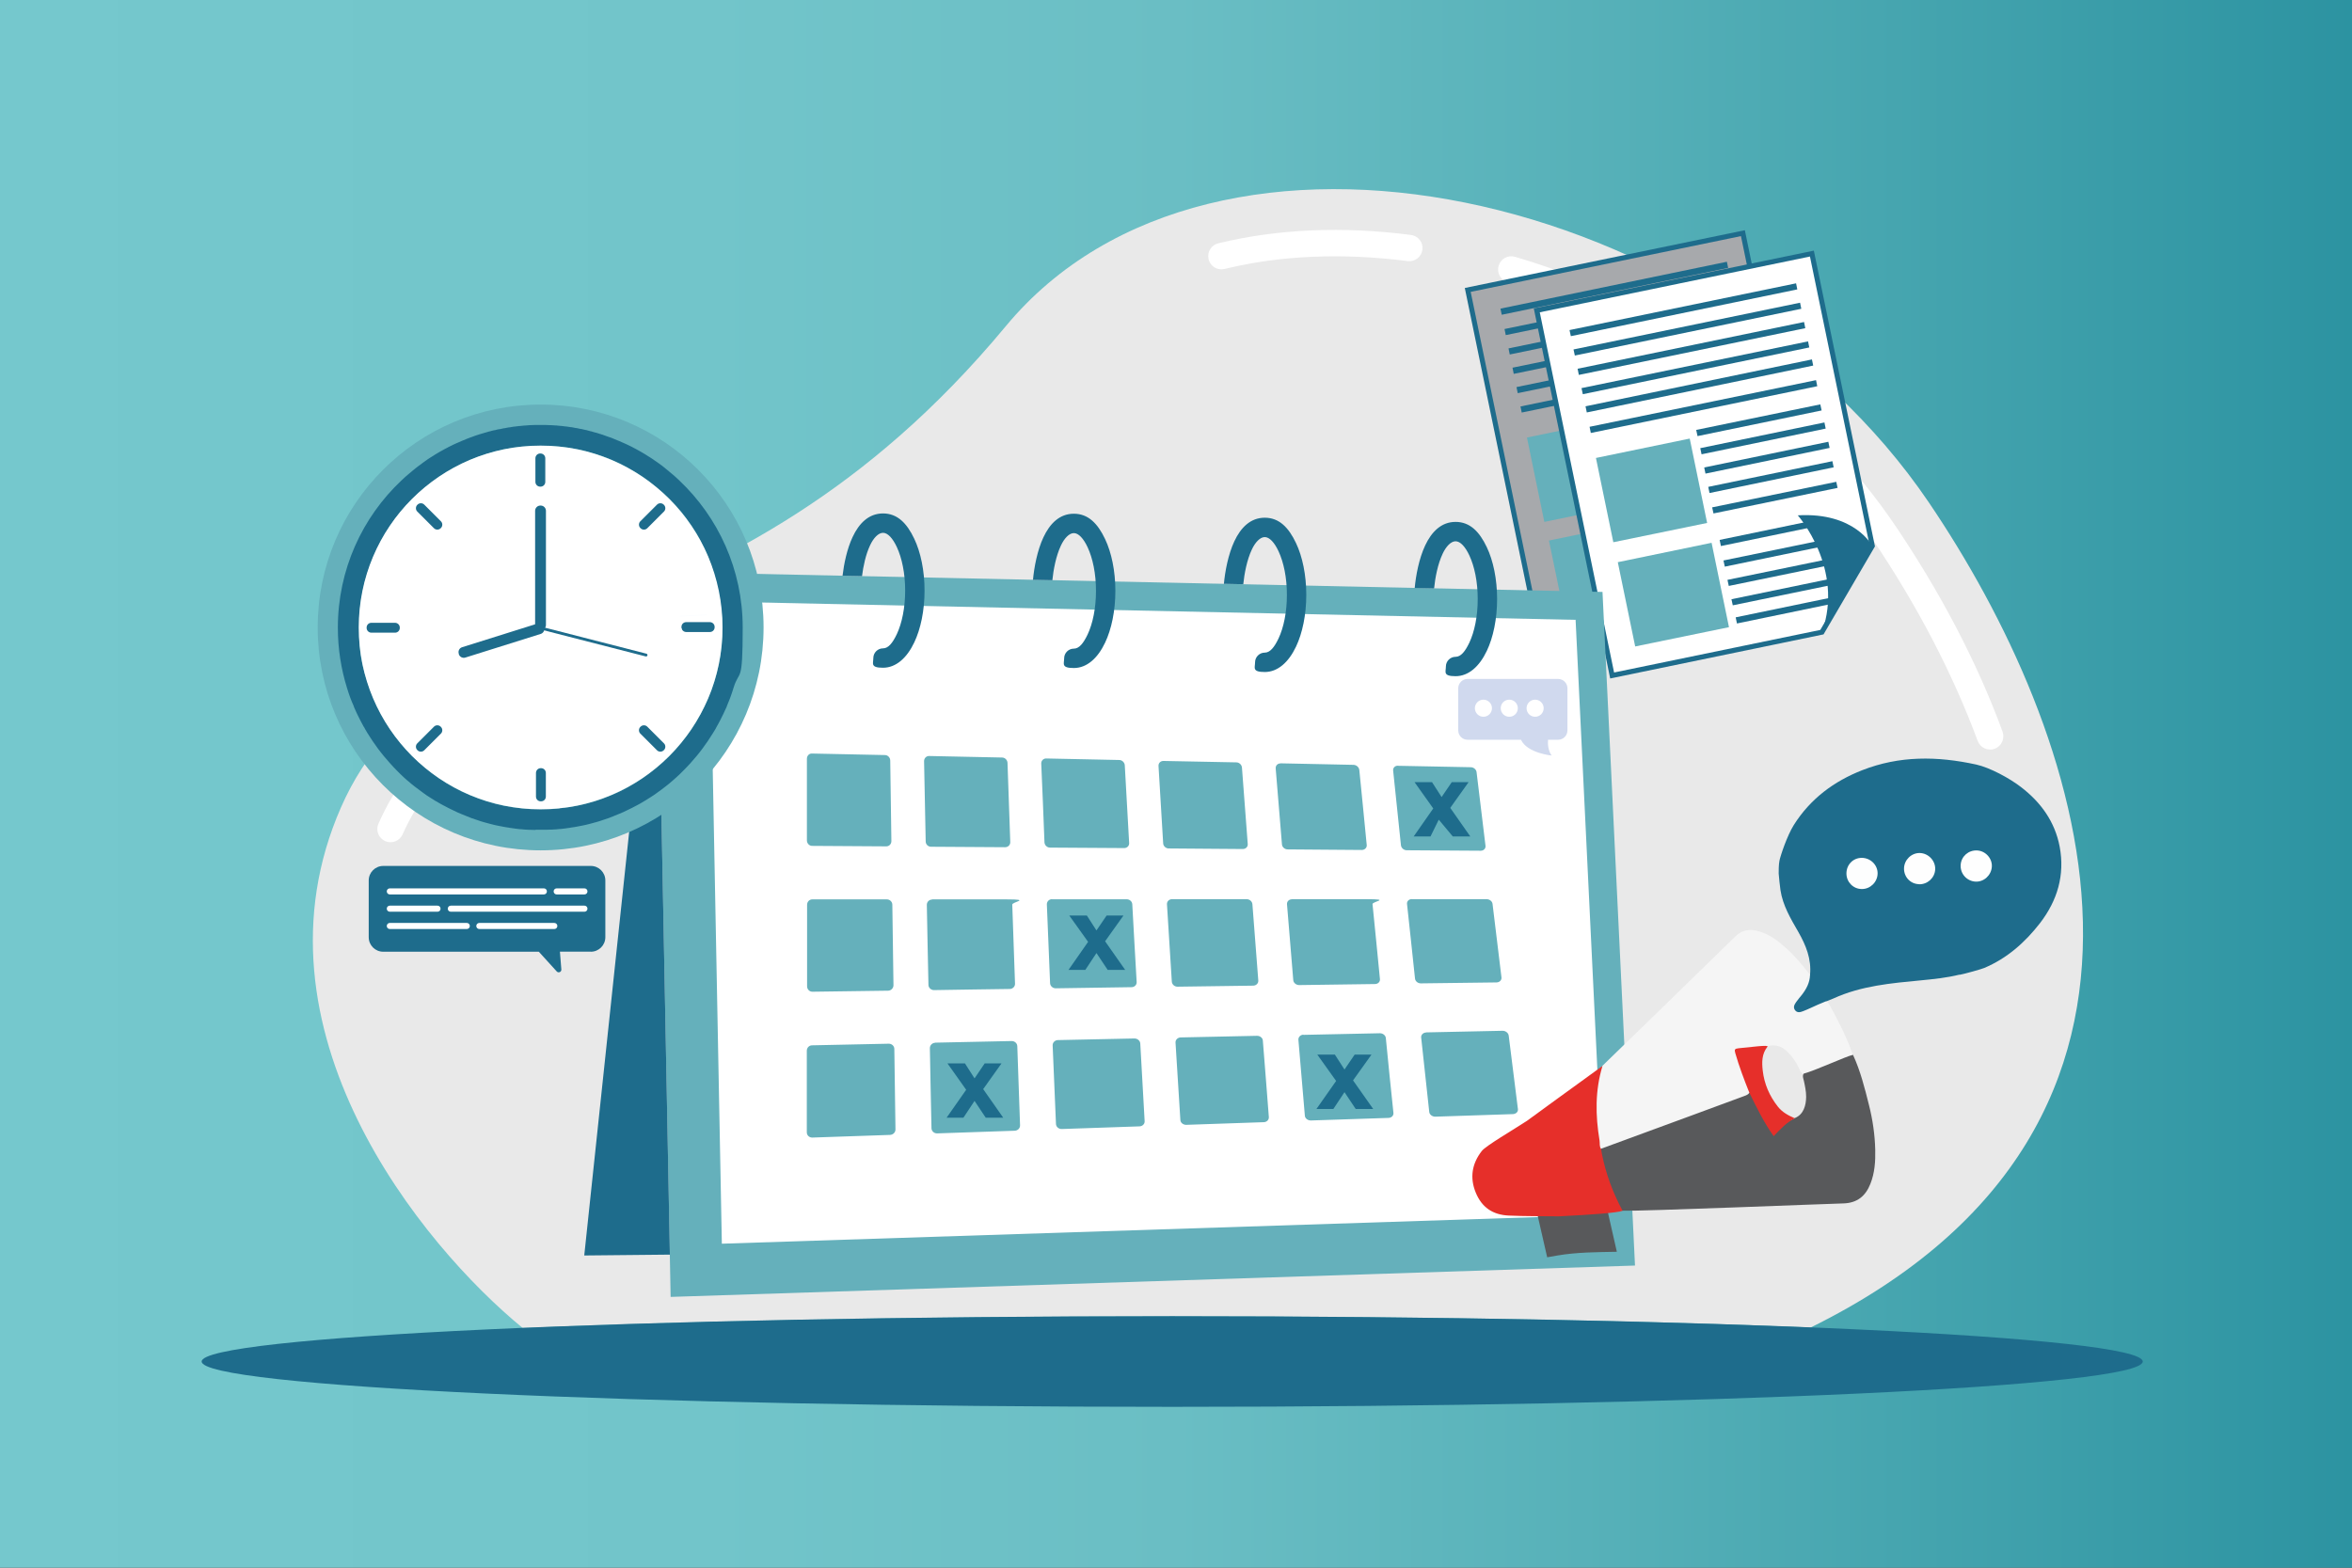
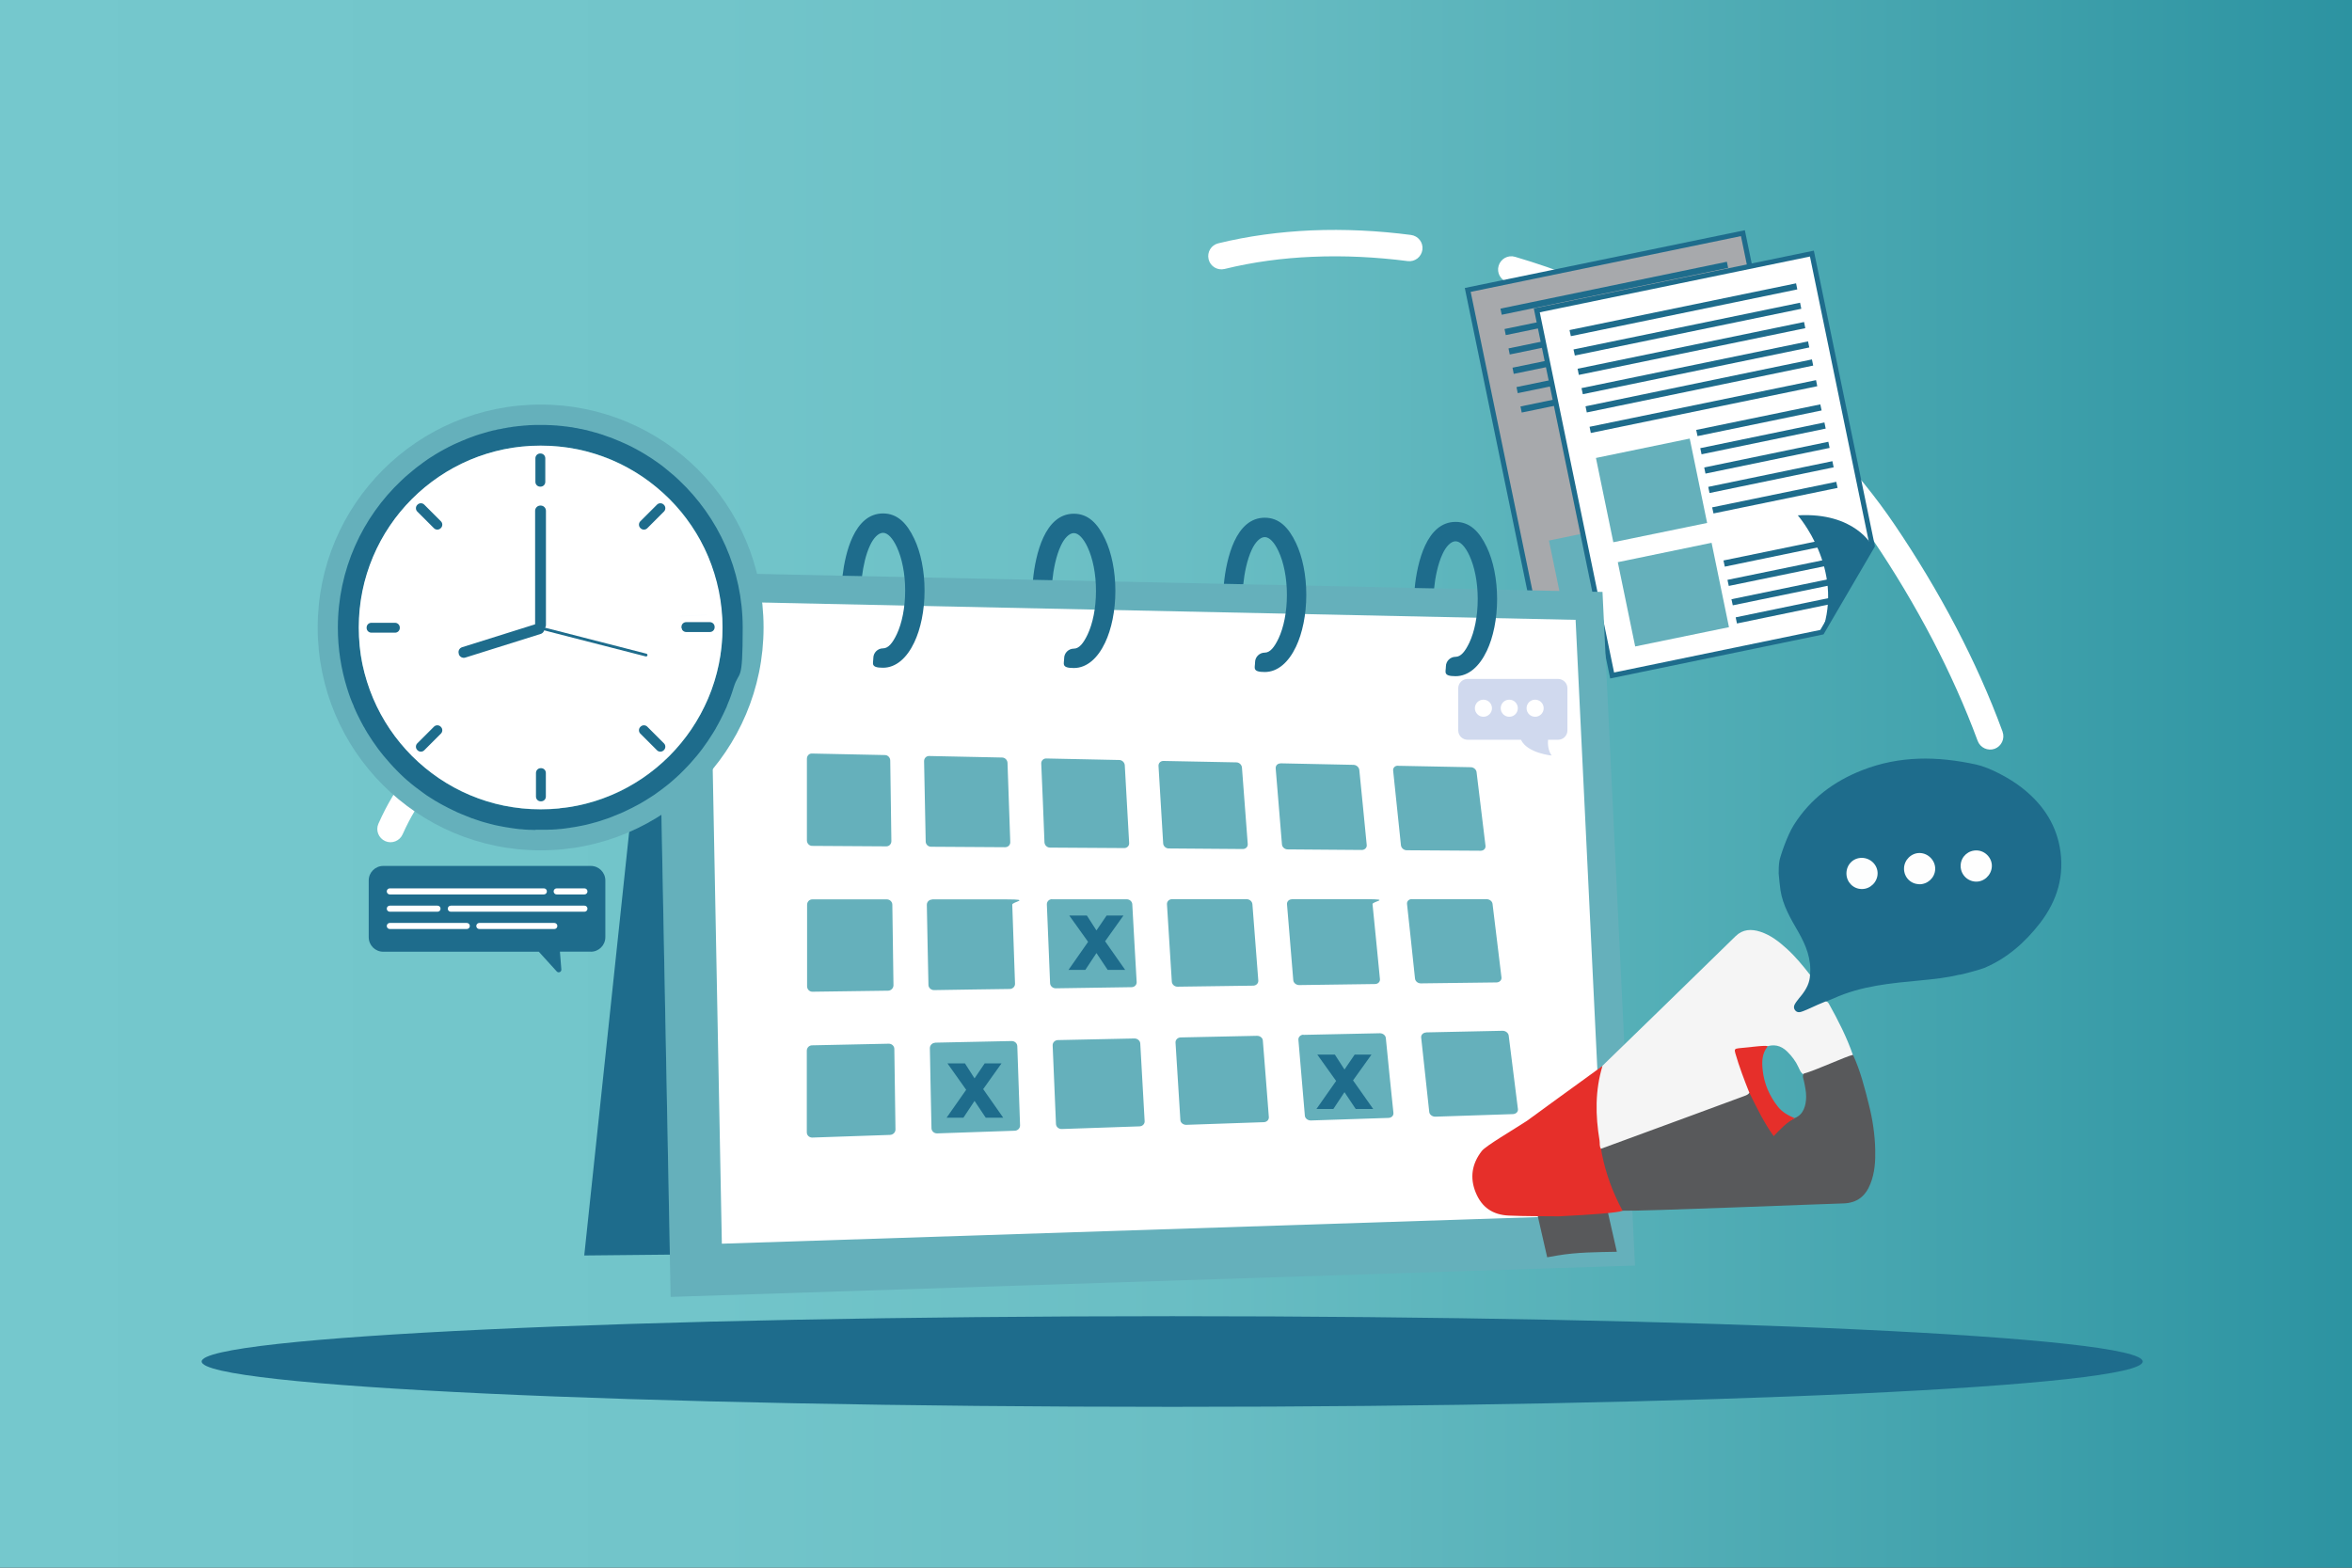
<svg xmlns="http://www.w3.org/2000/svg" version="1.1" viewBox="0 0 2475 1650">
  <rect x="0" y="0" width="2475" height="1650" fill="#333333" stroke="none" />
  <defs>
    <style>
      .cls-1, .cls-2 {
        fill: #65b0bb;
      }

      .cls-1, .cls-3, .cls-4, .cls-5, .cls-6, .cls-7, .cls-8, .cls-9, .cls-10 {
        fill-rule: evenodd;
      }

      .cls-11, .cls-5 {
        fill: #1e6c8c;
      }

      .cls-12 {
        fill: #58595b;
      }

      .cls-3 {
        fill: #fff;
      }

      .cls-13 {
        fill: url(#Unbenannter_Verlauf_9);
      }

      .cls-4 {
        fill: #e9e9e9;
      }

      .cls-6 {
        fill: #939494;
      }

      .cls-7 {
        fill: #d0d9ee;
      }

      .cls-8 {
        fill: #a7a9ac;
      }

      .cls-14 {
        fill: #e62f2a;
      }

      .cls-15 {
        fill: #fefefe;
      }

      .cls-9 {
        fill: #c8c9ca;
      }

      .cls-16 {
        fill: #f5f5f5;
      }

      .cls-17 {
        fill: #fdfefe;
      }

      .cls-10 {
        fill: #fbfdff;
      }
    </style>
    <linearGradient id="Unbenannter_Verlauf_9" data-name="Unbenannter Verlauf 9" x1="0" y1="825" x2="2475" y2="825" gradientUnits="userSpaceOnUse">
      <stop offset="0" stop-color="#75c8cd" />
      <stop offset=".3" stop-color="#72c5ca" />
      <stop offset=".5" stop-color="#6abec4" />
      <stop offset=".7" stop-color="#54afb7" />
      <stop offset="1" stop-color="#2c93a1" />
    </linearGradient>
  </defs>
  <g>
    <g id="Layer_1">
      <rect class="cls-13" width="2475" height="1650" />
      <g>
-         <path class="cls-4" d="M1905.6,1397.1c438-216.4,283.9-632.4,124.1-868.3-223.8-330.3-752.6-449.1-971.3-185.5-296.9,357.8-597.2,273.1-699.6,506.5-102.4,233.3,85.5,461.4,191.2,547.9,181-7.6,423.4-12.3,683.6-12.3s492.4,4.4,672,11.8h0Z" />
        <path class="cls-3" d="M2107.3,770.2c2.6,7.2-1.1,15.2-8.3,17.9-7.2,2.6-15.2-1.1-17.9-8.3-13.4-36.3-29.5-71.9-47.2-106-19.7-37.7-41.1-73.2-62.9-105.4-19.2-28.4-41.1-55.1-65-80-24.7-25.7-51.7-49.5-80.3-71.1-35.5-26.8-73.8-50.6-114-70.8-40.1-20.1-82.2-36.8-125.3-49.5-7.4-2.2-11.6-9.9-9.4-17.3,2.2-7.4,9.9-11.6,17.3-9.4,44.5,13.1,88.2,30.4,129.9,51.3,42,21.1,81.8,45.8,118.4,73.4,29.6,22.4,57.7,47.1,83.5,74,24.9,25.9,47.7,53.8,67.9,83.7,22.7,33.5,44.8,70,64.7,108.1,18.2,34.9,34.8,71.6,48.6,109.3h0ZM1484.8,247.3c7.6,1,13,7.9,12,15.5-1,7.6-7.9,13-15.5,12-32.8-4.2-66.7-6-100.5-4.5-31.1,1.3-62.1,5.4-92.2,12.8-7.5,1.8-15-2.7-16.8-10.2-1.8-7.5,2.7-15,10.2-16.8,31.8-7.8,64.7-12.1,97.6-13.6,35.4-1.5,70.8.3,105.2,4.8h0ZM721.3,652.6c7-3.2,15.3-.2,18.5,6.8,3.2,7,.2,15.3-6.8,18.5-27.4,12.6-54,23.8-80.6,35-24.5,10.3-48.9,20.6-72.1,31.1-15.9,7.2-31.7,14.7-46.7,22.9-14.9,8.1-29.4,17.1-43,27.3-6.1,4.6-14.9,3.4-19.5-2.7-4.6-6.1-3.4-14.9,2.7-19.5,14.6-11,30.2-20.7,46.5-29.5,16.2-8.8,32.4-16.6,48.5-23.8,24.7-11.2,48.8-21.3,72.8-31.4,27.1-11.4,54.1-22.8,79.8-34.5h0ZM431.3,812.3c4.8-6,13.6-6.9,19.6-2,6,4.8,6.9,13.6,2,19.6-5.8,7.1-11.1,14.7-16,22.8-4.9,8.1-9.3,16.6-13.2,25.4-3.1,7-11.3,10.3-18.3,7.2-7-3.1-10.3-11.3-7.2-18.3,4.5-10.2,9.4-19.7,14.8-28.7,5.4-9,11.5-17.7,18.3-26h0Z" />
        <path class="cls-5" d="M1233.5,1385.3c564,0,1021.3,21.4,1021.3,47.7s-457.2,47.7-1021.3,47.7-1021.3-21.4-1021.3-47.7,457.2-47.7,1021.3-47.7Z" />
        <g>
          <polygon class="cls-8" points="1897.5 553.2 1834 245.4 1544.5 305.2 1623.8 689.5 1844.6 643.9 1897.5 553.2" />
          <polygon class="cls-5" points="1897.5 553.2 1900.1 552.7 1836.1 242.3 1541.4 303.1 1621.8 692.6 1846.2 646.3 1900.3 553.7 1900.1 552.7 1897.5 553.2 1895.3 551.9 1842.9 641.6 1625.9 686.3 1547.6 307.2 1832 248.5 1895 553.7 1897.5 553.2 1895.3 551.9 1897.5 553.2" />
          <rect class="cls-11" x="1577.1" y="301.3" width="243.3" height="6.6" transform="translate(-26.5 349.6) rotate(-11.7)" />
          <polygon class="cls-5" points="1822.8 303.5 1584.5 352.7 1583.2 346.3 1821.5 297.1 1822.8 303.5" />
          <polygon class="cls-5" points="1827 323.9 1588.7 373.1 1587.4 366.7 1825.7 317.5 1827 323.9" />
          <polygon class="cls-5" points="1831.2 344.3 1592.9 393.5 1591.6 387 1829.9 337.9 1831.2 344.3" />
          <polygon class="cls-5" points="1835.5 364.6 1597.1 413.8 1595.8 407.4 1834.1 358.2 1835.5 364.6" />
          <polygon class="cls-5" points="1839.6 385 1601.3 434.2 1600 427.8 1838.3 378.6 1839.6 385" />
          <polygon class="cls-5" points="1844.2 410.6 1713.6 437.5 1712.3 431.1 1842.9 404.1 1844.2 410.6" />
          <polygon class="cls-5" points="1848.4 430.9 1717.8 457.9 1716.5 451.4 1847.1 424.5 1848.4 430.9" />
          <polygon class="cls-5" points="1852.6 451.3 1722 478.2 1720.7 471.8 1851.3 444.9 1852.6 451.3" />
          <polygon class="cls-5" points="1856.8 471.7 1726.2 498.6 1724.9 492.2 1855.5 465.2 1856.8 471.7" />
          <polygon class="cls-5" points="1861 492 1730.4 519 1729.1 512.6 1859.7 485.6 1861 492" />
-           <polygon class="cls-1" points="1723.7 528.9 1625.1 549.3 1606.8 460.5 1705.4 440.1 1723.7 528.9" />
-           <polygon class="cls-9" points="1844.9 532.5 1738.1 554.5 1736.8 548.1 1843.6 526.1 1844.9 532.5" />
          <polygon class="cls-9" points="1849.1 552.9 1742.3 574.9 1741 568.5 1847.8 546.4 1849.1 552.9" />
          <polygon class="cls-9" points="1853.3 573.2 1746.5 595.3 1745.2 588.9 1852 566.8 1853.3 573.2" />
          <polygon class="cls-9" points="1857.5 593.6 1750.7 615.6 1749.4 609.2 1856.2 587.2 1857.5 593.6" />
          <polygon class="cls-9" points="1861.7 614 1754.9 636 1753.6 629.6 1860.4 607.5 1861.7 614" />
          <rect class="cls-2" x="1637.9" y="559.1" width="100.7" height="90.6" transform="translate(-87.3 353.6) rotate(-11.7)" />
          <path class="cls-6" d="M1844.6,643.9l53-90.7s-18-35.7-78.4-32.3c0,0,49.3,55.9,25.4,123Z" />
          <polygon class="cls-3" points="1970.2 574.7 1906.7 266.9 1617.2 326.6 1696.5 710.9 1917.2 665.4 1970.2 574.7" />
          <polygon class="cls-5" points="1970.2 574.7 1972.8 574.1 1908.7 263.8 1614 324.6 1694.4 714.1 1918.9 667.7 1973 575.1 1972.8 574.1 1970.2 574.7 1967.9 573.3 1915.5 663 1698.5 707.8 1620.3 328.7 1904.6 270 1967.6 575.2 1970.2 574.7 1967.9 573.3 1970.2 574.7" />
          <polygon class="cls-5" points="1891.3 304.6 1653 353.8 1651.6 347.4 1890 298.2 1891.3 304.6" />
          <polygon class="cls-5" points="1895.5 325 1657.2 374.2 1655.8 367.8 1894.2 318.6 1895.5 325" />
          <polygon class="cls-5" points="1899.7 345.4 1661.4 394.6 1660.1 388.1 1898.4 338.9 1899.7 345.4" />
          <polygon class="cls-5" points="1903.9 365.7 1665.6 414.9 1664.2 408.5 1902.6 359.3 1903.9 365.7" />
          <rect class="cls-11" x="1666.6" y="404.2" width="243.3" height="6.6" transform="translate(-45.5 369.8) rotate(-11.7)" />
          <polygon class="cls-5" points="1912.3 406.5 1674 455.7 1672.7 449.2 1911 400.1 1912.3 406.5" />
          <polygon class="cls-5" points="1916.9 432 1786.3 459 1784.9 452.5 1915.5 425.6 1916.9 432" />
          <rect class="cls-11" x="1788.4" y="459.4" width="133.4" height="6.6" transform="translate(-55.2 384.5) rotate(-11.7)" />
          <rect class="cls-11" x="1792.6" y="479.7" width="133.4" height="6.6" transform="translate(-59.3 385.8) rotate(-11.7)" />
          <rect class="cls-11" x="1796.8" y="500.1" width="133.4" height="6.6" transform="translate(-63.3 387.1) rotate(-11.7)" />
          <polygon class="cls-5" points="1933.7 513.5 1803.1 540.4 1801.7 534 1932.3 507.1 1933.7 513.5" />
          <polygon class="cls-1" points="1796.4 550.4 1697.7 570.7 1679.4 482 1778.1 461.6 1796.4 550.4" />
-           <rect class="cls-11" x="1809" y="558.5" width="109.1" height="6.6" transform="translate(-75.1 388.2) rotate(-11.7)" />
          <polygon class="cls-5" points="1921.8 574.3 1815 596.4 1813.6 589.9 1920.5 567.9 1921.8 574.3" />
          <polygon class="cls-5" points="1926 594.7 1819.2 616.7 1817.8 610.3 1924.7 588.3 1926 594.7" />
          <polygon class="cls-5" points="1930.2 615.1 1823.4 637.1 1822 630.7 1928.9 608.6 1930.2 615.1" />
          <rect class="cls-11" x="1825.8" y="640" width="109.1" height="6.6" transform="translate(-91.2 393.3) rotate(-11.7)" />
          <polygon class="cls-1" points="1819.4 660.1 1720.7 680.4 1702.4 591.7 1801.1 571.3 1819.4 660.1" />
          <path class="cls-5" d="M1917.2,665.4l53-90.7s-18-35.8-78.4-32.3c0,0,49.3,55.9,25.4,123Z" />
        </g>
        <polygon class="cls-1" points="691.1 601.8 1686.3 623 1720.5 1332 705.7 1365 691.1 601.8" />
        <polygon class="cls-3" points="746.6 633 759.6 1309 1688.3 1278.7 1658 652.4 746.6 633" />
        <polygon class="cls-5" points="704.9 1320.5 614.8 1321.4 691.1 601.8 704.9 1320.5" />
        <path class="cls-5" d="M1488.7,618.8c1.2-13.1,4.5-30.9,11-44.7,6.7-14.3,16.9-24.8,32-24.8s25.1,10.2,32.9,26.7c6.7,14.1,10.8,33.5,10.8,54.5s-4.1,40.4-10.8,54.5c-7.8,16.5-19.3,26.7-32.9,26.7s-10.2-4.6-10.2-10.2,4.6-10.2,10.2-10.2,10.1-5.7,14.5-14.9c5.4-11.5,8.8-27.7,8.8-45.9s-3.4-34.3-8.8-45.9c-4.3-9.2-9.5-14.9-14.5-14.9s-10.1,5.6-13.6,13.1c-5.2,11-7.9,25.4-9,36.5l-20.4-.4h0ZM886.6,606c1.5-12.6,4.7-28.3,10.6-40.8,6.7-14.3,16.9-24.8,32-24.8s25.1,10.2,32.9,26.7c6.7,14.1,10.8,33.4,10.8,54.5s-4.1,40.4-10.8,54.5c-7.8,16.5-19.3,26.7-32.9,26.7s-10.2-4.6-10.2-10.2,4.6-10.2,10.2-10.2,10.1-5.7,14.5-14.9c5.4-11.5,8.8-27.8,8.8-45.9s-3.4-34.3-8.8-45.9c-4.3-9.2-9.5-14.9-14.5-14.9s-10.1,5.6-13.6,13.1c-4.6,9.7-7.2,22.1-8.5,32.5l-20.4-.4h0ZM1087,610.3c1.2-13.1,4.5-31,11-44.8,6.7-14.3,16.9-24.8,32-24.8s25.1,10.2,32.9,26.7c6.7,14.1,10.8,33.5,10.8,54.5s-4.1,40.4-10.8,54.5c-7.8,16.5-19.3,26.7-32.9,26.7s-10.2-4.6-10.2-10.2,4.6-10.2,10.2-10.2,10.1-5.7,14.5-14.9c5.4-11.5,8.8-27.7,8.8-45.9s-3.4-34.3-8.8-45.9c-4.3-9.2-9.5-14.9-14.5-14.9s-10.1,5.6-13.6,13.1c-5.2,11-7.9,25.5-9,36.5l-20.4-.4h0ZM1287.9,614.5c1.2-13.1,4.5-30.9,11-44.8,6.7-14.3,16.9-24.8,32-24.8s25.1,10.2,32.9,26.7c6.7,14.1,10.8,33.5,10.8,54.5s-4.1,40.4-10.8,54.5c-7.8,16.5-19.3,26.7-32.9,26.7s-10.2-4.6-10.2-10.2,4.6-10.2,10.2-10.2,10.1-5.7,14.5-14.9c5.4-11.5,8.8-27.7,8.8-45.9s-3.4-34.3-8.8-45.9c-4.3-9.2-9.5-14.9-14.5-14.9s-10.1,5.6-13.6,13.1c-5.2,11-7.9,25.5-9,36.5l-20.4-.4Z" />
        <path class="cls-1" d="M854.4,793.1c25.6.6,51.2,1.1,76.8,1.6,3.1,0,5.6,2.7,5.6,5.8.3,28.3.8,56.6,1.2,84.8,0,3.1-2.4,5.6-5.5,5.5-26-.2-52.1-.3-77.9-.5-3.1,0-5.5-2.7-5.5-5.8v-85.9c0-3.1,2.3-5.6,5.2-5.5h0ZM854.7,946.6h78.6c3.1,0,5.7,2.6,5.7,5.6.3,28.3.8,56.5,1.2,84.8,0,3-2.5,5.6-5.5,5.7-26.7.4-53.4.8-79.8,1.1-3.2,0-5.6-2.6-5.6-5.7v-85.8c0-3.1,2.3-5.7,5.5-5.7h0ZM1485.7,946.4c26.1,0,52.5,0,78.7,0,3.1,0,5.9,2.2,6.2,5,3.2,25.8,6.3,51.6,9.4,77.4.3,2.8-2,5.1-5.1,5.2-26.6.3-53.2.7-79.8,1-3.1,0-5.8-2.2-6.1-5.1-2.7-26.2-5.6-52.3-8.4-78.5-.3-2.9,2-5.1,5.1-5.1h0ZM1359.4,946.4c26.2,0,52.5,0,78.8,0s5.9,2.3,6.1,5.2c2.6,26.2,5.3,52.5,7.8,78.9.3,2.9-2.1,5.2-5.2,5.2-26.6.4-53.2.7-79.8,1.1-3.1,0-6-2.3-6.2-5.2-2.2-26.6-4.4-53.3-6.6-79.9-.2-2.9,2.1-5.2,5.2-5.2h0ZM1233.3,946.4h78.6c3.1,0,5.8,2.4,6,5.3,2.1,26.8,4.1,53.6,6.2,80.3.2,3-2.2,5.3-5.3,5.4-26.7.4-53.3.7-79.8,1.1-3.1,0-5.7-2.4-5.9-5.3-1.7-27.1-3.4-54.2-5.1-81.4-.2-3,2.2-5.4,5.3-5.4h0ZM1107,946.5h78.7c3.1,0,5.7,2.4,5.8,5.3,1.4,27.3,3.1,54.5,4.6,81.8.2,2.9-2.3,5.4-5.3,5.4-26.7.4-53.3.8-79.9,1.2-3.1,0-5.8-2.4-5.9-5.4-1.1-27.6-2.3-55.2-3.4-82.9-.1-3,2.3-5.5,5.4-5.5h0ZM980.8,946.6c26.2,0,52.4,0,78.6,0s5.8,2.5,5.8,5.5c.9,27.8,2,55.6,2.9,83.3.1,3-2.5,5.5-5.5,5.5-26.7.3-53.3.8-79.8,1.2-3.1,0-5.8-2.5-5.8-5.5-.5-28.1-1.3-56.3-1.7-84.3,0-3.1,2.5-5.5,5.5-5.5h0ZM854.8,1100.2c26.7-.6,53.6-1.2,80.5-1.7,3.1,0,5.8,2.4,5.8,5.5.3,28.3.8,56.5,1.2,84.8,0,3-2.5,5.6-5.8,5.7-27.3.9-54.6,1.9-81.8,2.8-3.1,0-5.7-2.3-5.7-5.5v-85.9c0-3.1,2.4-5.7,5.6-5.7h0ZM1500.7,1086.6c26.9-.5,53.7-1.1,80.5-1.7,3.1,0,6,2.2,6.4,5,3.2,25.8,6.4,51.6,9.7,77.4.4,2.8-1.9,5.1-5.2,5.3-27.3.9-54.5,1.8-81.6,2.7-3.2.1-6.2-2.1-6.5-4.9-2.8-26.1-5.6-52.2-8.5-78.4-.3-2.8,2.1-5.2,5.2-5.3h0ZM1371.5,1089.2c26.8-.6,53.7-1.1,80.6-1.7,3.1,0,5.9,2.2,6.2,5,2.6,26.4,5.2,52.6,8,78.8.3,2.9-2,5.2-5.2,5.3-27.3.9-54.5,1.8-81.6,2.7-3.2.1-6.2-2.1-6.4-5-2.3-26.6-4.5-53.3-6.8-79.9-.2-2.9,2.2-5.3,5.3-5.4h0ZM1242.4,1091.9c26.7-.6,53.6-1.1,80.4-1.7,3.2,0,6,2.2,6.1,5.2,2.2,26.7,4.2,53.5,6.3,80.3.2,2.9-2.1,5.3-5.3,5.4-27.2.9-54.5,1.8-81.7,2.8-3.1,0-6-2.2-6.1-5.1-1.7-27.1-3.4-54.3-5.1-81.4-.2-3,2.3-5.4,5.4-5.5h0ZM1113.3,1094.7c26.7-.5,53.7-1.1,80.5-1.7,3.1,0,5.9,2.3,6.1,5.2,1.5,27.3,3,54.6,4.6,81.8.2,2.9-2.2,5.4-5.4,5.5-27.3.9-54.6,1.9-81.8,2.8-3.2.1-5.9-2.2-6.1-5.2-1.1-27.6-2.3-55.2-3.5-82.8-.1-3,2.3-5.5,5.5-5.6h0ZM984.1,1097.4c26.7-.6,53.6-1.1,80.5-1.7,3.1,0,5.8,2.3,5.9,5.4.9,27.8,1.9,55.5,2.9,83.3.1,3-2.3,5.5-5.5,5.7-27.3.9-54.5,1.9-81.7,2.8-3.2.1-5.9-2.3-6-5.3-.5-28.1-1.3-56.3-1.7-84.4,0-3.1,2.5-5.6,5.7-5.7h0ZM1470.8,806c25.6.5,51.2,1,76.8,1.5,3.1,0,5.9,2.4,6.2,5.2,3.1,25.8,6.3,51.7,9.4,77.6.3,2.8-2,5.1-5,5.1-26-.2-52-.4-77.9-.5-3.1,0-5.8-2.4-6.1-5.3-2.7-26.2-5.4-52.4-8.2-78.6-.3-2.8,1.9-5.1,4.9-5.1h0ZM1347.5,803.4c25.5.5,51.2,1,76.7,1.6,3.1,0,5.9,2.5,6.2,5.4,2.6,26.3,5.3,52.6,7.8,79,.3,2.8-2.1,5.2-5.2,5.2-26.1-.2-52.1-.4-78-.6-3.1,0-5.8-2.4-6-5.3-2.2-26.6-4.4-53.4-6.6-80-.2-2.9,2-5.2,5-5.2h0ZM1224.2,800.9c25.5.5,51.1,1,76.8,1.5,3,0,5.7,2.5,5.9,5.5,2,26.9,4,53.6,6.1,80.5.2,2.9-2.1,5.2-5.2,5.2-26-.2-52.1-.3-78-.6-3,0-5.7-2.5-5.8-5.4-1.6-27.1-3.3-54.3-4.9-81.4-.2-3,2.1-5.3,5.1-5.3h0ZM1101,798.3c25.6.5,51.3,1,76.8,1.6,3,0,5.6,2.6,5.8,5.5,1.5,27.3,3,54.6,4.6,81.9.2,3-2.3,5.4-5.3,5.3-25.9-.2-52.1-.3-78-.5-3.1,0-5.6-2.5-5.8-5.5-1-27.6-2.2-55.4-3.4-83-.1-3,2.3-5.4,5.3-5.3h0ZM977.8,795.7c25.5.5,51.1,1.1,76.7,1.6,3,0,5.6,2.6,5.7,5.6.9,27.8,2,55.6,2.9,83.4.1,3-2.3,5.4-5.4,5.4-26.1-.2-52.1-.3-78-.5-3.1,0-5.6-2.5-5.6-5.6-.5-28.1-1.2-56.3-1.7-84.5,0-3,2.3-5.5,5.4-5.4Z" />
        <path class="cls-5" d="M621.8,1001.6h-32.6l1.5,18.8c.2,2.6-3,4-4.8,2.1l-18.9-20.8h-163.7c-8.5,0-15.3-6.8-15.3-15.3v-59.7c0-8.5,6.9-15.3,15.3-15.3h218.4c8.5,0,15.3,6.9,15.3,15.3v59.7c0,8.5-6.9,15.3-15.3,15.3Z" />
        <path class="cls-3" d="M615,941.4h-29.2c-1.8,0-3.2-1.4-3.2-3.2s1.4-3.2,3.2-3.2h29.2c1.8,0,3.2,1.4,3.2,3.2s-1.4,3.2-3.2,3.2h0ZM491.2,977.8h-81c-1.8,0-3.2-1.4-3.2-3.2s1.4-3.2,3.2-3.2h81c1.8,0,3.2,1.4,3.2,3.2s-1.4,3.2-3.2,3.2h0ZM583.3,977.8h-78.9c-1.8,0-3.2-1.4-3.2-3.2s1.4-3.2,3.2-3.2h78.9c1.8,0,3.2,1.4,3.2,3.2s-1.4,3.2-3.2,3.2h0ZM460.4,959.6h-50.2c-1.8,0-3.2-1.4-3.2-3.2s1.4-3.2,3.2-3.2h50.2c1.8,0,3.2,1.4,3.2,3.2,0,1.8-1.4,3.2-3.2,3.2h0ZM615,959.6h-140.6c-1.8,0-3.2-1.4-3.2-3.2s1.4-3.2,3.2-3.2h140.6c1.8,0,3.2,1.4,3.2,3.2s-1.4,3.2-3.2,3.2h0ZM572.3,941.4h-162.1c-1.8,0-3.2-1.4-3.2-3.2s1.4-3.2,3.2-3.2h162.1c1.8,0,3.2,1.4,3.2,3.2s-1.4,3.2-3.2,3.2Z" />
        <path class="cls-1" d="M803.5,660.4c0,129.5-105,234.6-234.6,234.6s-234.6-105-234.6-234.6,105-234.6,234.6-234.6,234.6,105,234.6,234.6Z" />
        <path class="cls-5" d="M563.9,873.5c-.5,0-1.1,0-1.6,0-1.2,0-2.3,0-3.5-.1-.6,0-1.2,0-1.8,0-1.1,0-2.3-.1-3.4-.2-.6,0-1.1,0-1.7-.1-1.3-.1-2.7-.2-4-.4-.3,0-.6,0-1,0-1.6-.2-3.3-.4-4.9-.6-.4,0-.9-.1-1.3-.2-1.2-.2-2.4-.3-3.6-.5-.6,0-1.1-.2-1.7-.3-1.1-.2-2.2-.4-3.3-.5-.6-.1-1.1-.2-1.7-.3-1.2-.2-2.4-.4-3.6-.7-.4,0-.8-.2-1.2-.2-1.6-.3-3.2-.7-4.8-1-.3,0-.5-.1-.8-.2-1.3-.3-2.6-.6-4-1-.5-.1-1-.3-1.5-.4-1.1-.3-2.2-.6-3.3-.9-.5-.1-1-.3-1.5-.4-1.1-.3-2.3-.7-3.4-1-.4-.1-.8-.2-1.2-.4-3.1-1-6.2-2-9.2-3.1-.4-.1-.8-.3-1.2-.5-1.1-.4-2.2-.8-3.3-1.3-.5-.2-.9-.4-1.4-.6-1.1-.4-2.2-.9-3.2-1.3-.4-.2-.8-.4-1.3-.5-1.3-.6-2.6-1.1-4-1.7l-.4-.2c-1.5-.7-3-1.4-4.4-2.1-.3-.1-.6-.3-.8-.4-1.2-.6-2.3-1.1-3.5-1.7-.4-.2-.8-.4-1.2-.6-1.1-.6-2.1-1.1-3.2-1.7-.4-.2-.8-.4-1.2-.6-1.2-.6-2.3-1.3-3.5-1.9-.2-.1-.5-.3-.7-.4-1.4-.8-2.8-1.7-4.3-2.5h-.1c-1.3-.9-2.6-1.7-3.9-2.5-.3-.2-.6-.4-1-.6-1-.7-2.1-1.3-3.1-2l-1.1-.7c-1-.7-2.1-1.4-3.1-2.2-.3-.2-.6-.4-.8-.6-2.6-1.9-5.2-3.8-7.8-5.8-.3-.2-.5-.4-.8-.6-1-.8-2-1.6-3-2.4-.3-.3-.7-.5-1-.8-1-.8-1.9-1.6-2.8-2.4-.3-.2-.6-.5-.9-.7-1.2-1-2.3-2-3.5-3.1h0c-1.2-1.2-2.5-2.3-3.7-3.5-.1-.1-.2-.2-.4-.4-1-1-2-2-3-3-.3-.3-.5-.5-.8-.8-.9-.9-1.7-1.8-2.6-2.7-.3-.3-.5-.6-.8-.8-1-1-1.9-2-2.8-3.1l-.4-.4c-2.2-2.4-4.3-4.9-6.4-7.4-.2-.3-.4-.5-.7-.8-.8-1-1.6-2-2.4-3-.3-.3-.5-.6-.8-1-.8-1-1.6-2-2.3-3-.2-.3-.4-.5-.6-.8-1.9-2.6-3.8-5.2-5.6-7.9-.2-.3-.3-.5-.5-.8-.7-1.1-1.4-2.1-2.1-3.2-.2-.4-.5-.7-.7-1.1-.7-1-1.3-2.1-2-3.1-.2-.3-.4-.7-.6-1-.8-1.3-1.5-2.6-2.3-3.9v-.2c-1-1.4-1.8-2.9-2.5-4.3-.1-.2-.2-.4-.4-.7-.6-1.2-1.3-2.4-1.9-3.6-.2-.4-.4-.8-.6-1.2-.5-1.1-1.1-2.1-1.6-3.2-.2-.4-.4-.8-.6-1.2-.6-1.2-1.1-2.4-1.7-3.6-.1-.2-.2-.5-.3-.7-.7-1.5-1.3-3-2-4.5v-.3c-.7-1.4-1.3-2.8-1.8-4.2-.2-.4-.3-.8-.5-1.2-.4-1.1-.9-2.2-1.3-3.3-.2-.5-.3-.9-.5-1.4-.4-1.1-.8-2.3-1.2-3.4-.1-.4-.3-.8-.4-1.2-.5-1.5-1-3.1-1.5-4.7h0c-6.2-20-9.6-41.3-9.6-63.3,0-61.1,25.7-116.2,66.9-155h0c.9-.9,1.8-1.7,2.8-2.6l.4-.4c1.1-1,2.3-2,3.4-3l.4-.3c1.2-1,2.4-2,3.6-3l.3-.3c1.2-1,2.5-2,3.7-3l.2-.2c1.3-1,2.6-2,3.9-3h.1c1.3-1.1,2.7-2.1,4.1-3.1h0c1.3-1,2.7-2,4.1-2.9l.2-.2c1.3-.9,2.6-1.8,4-2.6l.4-.2c1.3-.8,2.6-1.7,3.9-2.5l.5-.3c1.3-.8,2.6-1.6,3.9-2.3l.5-.3c1.3-.8,2.6-1.5,4-2.2l.5-.3c1.3-.7,2.7-1.4,4-2.1l.5-.3c1.3-.7,2.7-1.4,4.1-2l.5-.3c1.4-.7,2.8-1.3,4.2-1.9l.5-.2c1.4-.6,2.8-1.2,4.3-1.9l.5-.2c1.5-.6,2.9-1.2,4.4-1.8l.4-.2c1.5-.6,3-1.2,4.6-1.8h.2c1.6-.7,3.2-1.2,4.8-1.8h0c1.6-.6,3.3-1.1,4.9-1.6h.2c1.6-.5,3.2-1,4.8-1.5h.3c1.6-.5,3.1-1,4.7-1.4h.4c1.5-.5,3.1-.9,4.6-1.2h.5c1.5-.5,3.1-.8,4.6-1.1h.6c1.5-.4,3.1-.7,4.6-1h.6c1.5-.4,3.1-.6,4.6-.9h.6c1.5-.3,3.1-.5,4.7-.8h.6c1.6-.3,3.2-.5,4.7-.6h.6c1.6-.2,3.2-.4,4.9-.5h.5c1.7-.2,3.3-.3,5-.4h.4c1.7-.1,3.5-.2,5.2-.2h.2c1.8,0,3.6,0,5.4,0s3.6,0,5.4,0h.2c1.7,0,3.5.1,5.2.2h.4c1.7.1,3.3.2,5,.3h.5c1.6.2,3.2.3,4.9.5h.6c1.6.2,3.2.4,4.7.6h.6c1.6.3,3.1.5,4.7.7h.6c1.5.3,3.1.6,4.6.9h.6c1.5.4,3.1.7,4.6,1h.6c1.5.4,3.1.8,4.6,1.1h.5c1.6.5,3.1.9,4.6,1.3h.4c1.6.5,3.2,1,4.7,1.4h.3c1.6.5,3.2,1,4.8,1.5h.2c1.6.6,3.3,1.1,4.9,1.7h0c1.6.6,3.2,1.1,4.8,1.7h.2c1.5.6,3.1,1.2,4.6,1.8l.4.2c1.5.6,2.9,1.2,4.4,1.8l.5.2c1.4.6,2.9,1.2,4.3,1.9l.5.2c1.4.6,2.8,1.3,4.2,1.9l.6.3c1.4.7,2.7,1.3,4.1,2l.5.3c1.3.7,2.7,1.4,4,2.1l.5.3c1.3.7,2.7,1.5,4,2.2l.5.3c1.3.8,2.6,1.5,3.9,2.3l.5.3c1.3.8,2.6,1.6,3.9,2.5l.4.2c1.3.9,2.7,1.7,4,2.6l.2.2c1.4.9,2.7,1.9,4.1,2.8h0c1.4,1,2.7,2,4.1,3h.1c1.3,1.1,2.6,2.1,3.9,3.1l.2.2c1.3,1,2.5,2,3.7,3l.3.3c1.2,1,2.4,2,3.6,3l.4.3c1.1,1,2.3,2,3.4,3l.4.4c.9.8,1.9,1.7,2.8,2.6h0c41.2,38.9,66.9,94,66.9,155s-3.4,43.3-9.6,63.3h0c-.5,1.6-1,3.1-1.5,4.7-.1.4-.3.8-.4,1.2-.4,1.2-.8,2.3-1.2,3.4-.2.5-.3.9-.5,1.4-.4,1.1-.8,2.2-1.3,3.3-.2.4-.3.8-.5,1.2-.6,1.4-1.1,2.8-1.7,4.2v.3c-.8,1.5-1.4,3-2.1,4.5-.1.2-.2.5-.3.7-.6,1.2-1.1,2.4-1.7,3.6-.2.4-.4.8-.6,1.2-.5,1.1-1.1,2.1-1.6,3.2-.2.4-.4.8-.6,1.2-.6,1.2-1.2,2.4-1.9,3.6-.1.2-.2.4-.4.7-.8,1.4-1.6,2.9-2.4,4.3v.2c-.9,1.3-1.6,2.6-2.4,3.9-.2.3-.4.7-.6,1-.6,1.1-1.3,2.1-2,3.1-.2.4-.5.7-.7,1.1-.7,1.1-1.4,2.2-2.1,3.2-.2.3-.3.5-.5.8-1.8,2.7-3.7,5.3-5.6,7.9-.2.3-.4.5-.6.8-.8,1-1.5,2-2.3,3-.2.3-.5.6-.8,1-.8,1-1.6,2-2.4,3-.2.3-.4.5-.7.8-2.1,2.5-4.2,5-6.4,7.4-.1.2-.3.3-.4.4-.9,1-1.9,2-2.9,3.1-.3.3-.5.6-.8.8-.9.9-1.7,1.8-2.6,2.7-.3.3-.5.5-.8.8-1,1-2,2-3,3-.1.1-.2.2-.4.4-1.2,1.1-2.4,2.3-3.7,3.4h0c-1.1,1.1-2.3,2.1-3.5,3.1-.3.2-.6.5-.8.7-.9.8-1.9,1.6-2.8,2.4-.3.3-.6.5-1,.8-1,.8-2,1.6-3,2.4-.3.2-.5.4-.8.6-2.5,2-5.1,3.9-7.8,5.8-.3.2-.5.4-.8.6-1,.7-2.1,1.5-3.1,2.2l-1.1.7c-1,.7-2.1,1.4-3.1,2-.3.2-.6.4-1,.6-1.3.8-2.6,1.7-3.9,2.5h-.1c-1.4.9-2.8,1.8-4.3,2.6-.2.1-.5.3-.7.4-1.1.7-2.3,1.3-3.5,1.9-.4.2-.8.4-1.2.6-1.1.6-2.1,1.1-3.2,1.7-.4.2-.8.4-1.2.6-1.2.6-2.3,1.2-3.5,1.7-.3.1-.6.3-.8.4-1.5.7-2.9,1.4-4.4,2.1l-.4.2c-1.3.6-2.6,1.2-4,1.7-.4.2-.8.4-1.3.5-1.1.5-2.1.9-3.2,1.3-.5.2-.9.4-1.4.6-1.1.4-2.2.9-3.3,1.3-.4.2-.8.3-1.2.5-3,1.1-6.1,2.1-9.2,3.1-.4.1-.8.2-1.2.4-1.1.3-2.3.7-3.4,1-.5.1-1,.3-1.5.4-1.1.3-2.2.6-3.3.9-.5.1-1,.3-1.5.4-1.3.3-2.6.7-4,1-.3,0-.5.1-.8.2-1.6.4-3.2.7-4.8,1-.4,0-.8.2-1.2.2-1.2.2-2.4.5-3.6.7-.5.1-1.1.2-1.7.3-1.1.2-2.2.4-3.3.5-.6,0-1.1.2-1.7.3-1.2.2-2.4.3-3.6.5-.4,0-.9.1-1.3.2-1.6.2-3.3.4-4.9.6-.3,0-.6,0-1,0-1.3.1-2.7.2-4,.4-.6,0-1.1,0-1.7.1-1.1,0-2.3.1-3.4.2-.6,0-1.2,0-1.8,0-1.2,0-2.3,0-3.5.1-.5,0-1.1,0-1.6,0-1.7,0-3.4,0-5,0s-3.4,0-5,0h0ZM741.7,577.9c-.2-.3-.3-.7-.5-1-1.2-2.5-2.5-5-3.8-7.4-.2-.3-.4-.7-.5-1-.5-1-1.1-1.9-1.6-2.9-.2-.3-.3-.6-.5-.9-.7-1.2-1.4-2.4-2.1-3.6-.1-.2-.2-.4-.4-.6-.6-1-1.2-2-1.8-2.9-.2-.3-.4-.7-.7-1-.6-.9-1.2-1.9-1.8-2.8-.2-.2-.3-.5-.5-.7-.8-1.1-1.5-2.2-2.3-3.3-.2-.3-.4-.6-.6-.9-.6-.8-1.2-1.7-1.8-2.5-.2-.3-.5-.7-.7-1-.8-1.1-1.6-2.2-2.5-3.2l-.2-.3c-.8-1-1.5-1.9-2.3-2.9-.3-.3-.6-.7-.9-1-.6-.8-1.3-1.5-1.9-2.2-.3-.3-.5-.6-.8-1-.9-1-1.7-2-2.6-2.9-.2-.3-.5-.5-.8-.8-.7-.7-1.4-1.5-2-2.2-.3-.3-.7-.7-1-1-.7-.7-1.4-1.5-2.1-2.2-.2-.2-.5-.5-.7-.7-.9-.9-1.9-1.8-2.8-2.7-.3-.3-.7-.6-1-.9-.7-.6-1.4-1.3-2.1-1.9-.4-.3-.7-.7-1.1-1-1-.9-1.9-1.7-2.9-2.6-.2-.2-.4-.3-.6-.5-.8-.7-1.7-1.4-2.5-2.1-.4-.3-.7-.6-1.1-.9-.7-.6-1.5-1.2-2.2-1.8-.3-.3-.7-.5-1-.8-1-.8-2-1.6-3.1-2.4-.4-.3-.7-.5-1-.8-.7-.6-1.5-1.1-2.3-1.7-.4-.3-.8-.6-1.2-.9-.9-.6-1.7-1.2-2.6-1.8-.3-.2-.5-.4-.8-.5-1.1-.7-2.2-1.5-3.3-2.2-.4-.2-.8-.5-1.2-.8-.8-.5-1.6-1-2.4-1.5-.4-.2-.8-.5-1.2-.7-1.1-.7-2.3-1.4-3.4-2-.2-.1-.5-.3-.7-.4-.9-.5-1.9-1.1-2.8-1.6-.4-.2-.9-.5-1.3-.7-.9-.5-1.7-.9-2.6-1.4-.4-.2-.7-.4-1.1-.6-1.2-.6-2.4-1.2-3.6-1.8-.4-.2-.7-.3-1.1-.5-.9-.4-1.8-.8-2.7-1.3-.4-.2-.8-.4-1.3-.6-1.1-.5-2.1-.9-3.2-1.4-.2,0-.4-.2-.6-.3-1.2-.5-2.5-1-3.7-1.5-.4-.2-.9-.3-1.3-.5-.9-.4-1.8-.7-2.8-1-.4-.2-.8-.3-1.2-.5-1.3-.5-2.5-.9-3.8-1.3-.3,0-.6-.2-.8-.3-1.1-.3-2.1-.7-3.2-1-.4-.1-.9-.3-1.3-.4-1-.3-2-.6-3.1-.9-.3-.1-.7-.2-1-.3-1.3-.4-2.7-.7-4-1.1-.4,0-.7-.2-1.1-.3-1-.3-2.1-.5-3.1-.8-.4-.1-.8-.2-1.3-.3-1.2-.3-2.5-.6-3.8-.8-.1,0-.3,0-.4,0-1.4-.3-2.8-.5-4.1-.8-.4,0-.8-.2-1.3-.2-1.1-.2-2.1-.4-3.2-.5-.4,0-.8-.1-1.2-.2-1.4-.2-2.8-.4-4.2-.6-.3,0-.5,0-.8,0-1.2-.2-2.4-.3-3.6-.4-.4,0-.8,0-1.3-.1-1.2-.1-2.4-.2-3.6-.3-.3,0-.5,0-.8,0-1.4-.1-2.9-.2-4.3-.3-.4,0-.8,0-1.1,0-1.1,0-2.3,0-3.4-.1-.4,0-.8,0-1.2,0-1.5,0-3,0-4.4,0s-3,0-4.4,0c-.4,0-.8,0-1.2,0-1.1,0-2.3,0-3.4.1-.4,0-.8,0-1.1,0-1.5,0-2.9.2-4.3.3-.3,0-.5,0-.8,0-1.2.1-2.4.2-3.6.3-.4,0-.8,0-1.3.1-1.2.1-2.4.3-3.6.4-.3,0-.5,0-.8,0-1.4.2-2.8.4-4.2.6-.4,0-.8.1-1.2.2-1.1.2-2.1.3-3.2.5-.4,0-.8.1-1.3.2-1.4.2-2.8.5-4.1.8h-.4c-1.3.3-2.5.6-3.8.9-.4,0-.8.2-1.3.3-1,.2-2.1.5-3.1.8-.4,0-.7.2-1.1.3-1.3.3-2.7.7-4,1.1-.3,0-.7.2-1,.3-1,.3-2,.6-3.1.9-.4.1-.9.3-1.3.4-1.1.3-2.1.7-3.2,1-.3,0-.6.2-.8.3-1.3.4-2.6.9-3.8,1.3-.4.2-.8.3-1.2.5-.9.3-1.9.7-2.8,1-.4.2-.9.3-1.3.5-1.2.5-2.5,1-3.7,1.5-.2,0-.4.2-.6.3-1.1.5-2.1.9-3.2,1.4-.4.2-.9.4-1.3.6-.9.4-1.8.8-2.7,1.3-.4.2-.7.4-1.1.5-1.2.6-2.4,1.2-3.6,1.8-.4.2-.7.4-1.1.6-.9.5-1.7.9-2.6,1.4-.4.2-.9.5-1.3.7-1,.5-1.9,1-2.8,1.6-.2.1-.5.3-.7.4-1.1.7-2.3,1.3-3.4,2-.4.2-.8.5-1.2.7-.8.5-1.6,1-2.4,1.5-.4.2-.8.5-1.2.8-1.1.7-2.2,1.4-3.3,2.2-.3.2-.5.4-.8.5-.9.6-1.7,1.2-2.6,1.8-.4.3-.8.6-1.2.9-.8.6-1.5,1.1-2.3,1.7-.3.3-.7.5-1,.8-1,.8-2.1,1.6-3.1,2.4-.3.3-.7.5-1,.8-.7.6-1.5,1.2-2.2,1.8-.4.3-.8.6-1.1.9-.8.7-1.7,1.4-2.5,2.1-.2.2-.4.3-.6.5-1,.9-2,1.7-2.9,2.6-.4.3-.7.6-1.1,1-.7.6-1.4,1.3-2.1,1.9-.3.3-.7.6-1,.9-.9.9-1.9,1.8-2.8,2.7-.2.2-.5.5-.7.7-.7.7-1.4,1.5-2.2,2.2-.3.3-.7.7-1,1-.7.7-1.4,1.5-2,2.2-.2.3-.5.5-.8.8-.9,1-1.7,2-2.6,2.9-.3.3-.5.6-.8,1-.6.8-1.3,1.5-1.9,2.2-.3.4-.6.7-.9,1-.8,1-1.6,1.9-2.3,2.9l-.2.3c-.8,1.1-1.6,2.1-2.5,3.2-.2.3-.5.7-.7,1-.6.8-1.2,1.7-1.8,2.5-.2.3-.4.6-.6.9-.8,1.1-1.6,2.2-2.3,3.3-.2.2-.3.5-.5.7-.6.9-1.2,1.9-1.8,2.8-.2.3-.4.7-.7,1-.6,1-1.2,2-1.8,2.9-.1.2-.2.4-.4.6-.7,1.2-1.4,2.4-2.1,3.6-.2.3-.3.6-.5.9-.5,1-1.1,1.9-1.6,2.9-.2.3-.4.7-.5,1-1.3,2.4-2.6,4.9-3.8,7.4-.2.3-.3.7-.5,1-11.9,25-18.6,52.9-18.6,82.4s3.5,41.9,10,61.1c.1.4.3.8.4,1.1.3,1,.7,2,1,3,.2.4.3.9.5,1.3.4,1,.7,1.9,1.1,2.9.2.4.3.8.5,1.2.5,1.3,1,2.6,1.6,3.8h0c0,.1,0,.1,0,.1.6,1.3,1.1,2.6,1.7,3.9.2.4.4.8.6,1.2.4.9.8,1.8,1.3,2.7.2.5.4.9.7,1.4.4.9.8,1.7,1.3,2.6.2.4.4.8.6,1.3.6,1.1,1.2,2.3,1.8,3.4l.2.4c.6,1.2,1.3,2.4,2,3.5.2.4.5.9.7,1.3.5.8.9,1.6,1.4,2.4.3.5.5.9.8,1.4.5.8,1,1.6,1.5,2.3.3.4.5.9.8,1.3.7,1,1.3,2,2,3l.5.8c.7,1,1.4,2.1,2.1,3.1.3.4.6.8.9,1.2.5.7,1,1.5,1.6,2.2.3.5.7.9,1,1.3.5.7,1.1,1.4,1.6,2.1.3.4.7.8,1,1.3.7.9,1.4,1.7,2.1,2.6.3.4.6.8,1,1.2.7.9,1.4,1.7,2.2,2.6.4.4.7.8,1.1,1.3.6.6,1.1,1.3,1.7,1.9.4.4.8.9,1.2,1.3.6.6,1.2,1.3,1.7,1.9.4.4.8.8,1.1,1.2.8.8,1.5,1.6,2.3,2.4.4.4.7.7,1.1,1.1.8.8,1.6,1.6,2.4,2.3.4.4.8.8,1.3,1.2.6.6,1.2,1.1,1.8,1.7.4.4.9.8,1.3,1.2.6.6,1.2,1.1,1.9,1.7.4.4.8.8,1.3,1.1.8.7,1.6,1.4,2.5,2.1.4.3.8.7,1.2,1,.9.7,1.7,1.4,2.6,2.1.4.4.9.7,1.3,1,.7.5,1.3,1,2,1.5.5.4,1,.7,1.4,1.1.7.5,1.4,1,2,1.5.5.3.9.7,1.4,1,.9.6,1.8,1.2,2.7,1.9.4.3.9.6,1.3.9.9.6,1.9,1.2,2.8,1.8.5.3.9.6,1.4.9.7.5,1.4.9,2.2,1.4.5.3,1,.6,1.5.9.7.4,1.5.9,2.2,1.3.5.3.9.6,1.4.8,1,.6,2,1.1,3,1.7.4.2.8.4,1.1.6,1,.6,2.1,1.1,3.1,1.7.5.2,1,.5,1.4.7.8.4,1.6.8,2.4,1.2.5.3,1,.5,1.6.8.8.4,1.6.8,2.4,1.1.5.2.9.4,1.4.6,1.1.5,2.3,1,3.4,1.5l.8.3c1.2.5,2.4,1,3.6,1.5.5.2.9.4,1.4.5.9.3,1.7.7,2.6,1,.5.2,1,.4,1.5.6.9.3,1.8.6,2.6.9.5.2,1,.3,1.4.5,1.2.4,2.4.8,3.7,1.2l.7.2c1.2.4,2.5.8,3.8,1.1.5.1,1,.3,1.4.4.9.2,1.9.5,2.8.8.5.1,1,.3,1.5.4,1,.2,1.9.5,2.9.7.5.1.9.2,1.4.3,1.4.3,2.7.6,4.1.9h.2s0,0,0,0h.1c1.4.3,2.8.6,4.2.8.5,0,.9.2,1.4.2,1,.2,2,.3,3,.5.5,0,1,.2,1.6.2,1,.1,2,.3,3,.4.5,0,.9.1,1.4.2,1.5.2,2.9.3,4.4.5h0c1.5.2,2.9.3,4.4.4.5,0,.9,0,1.4.1,1,0,2.1.1,3.1.2.5,0,1.1,0,1.6,0,1,0,2.1,0,3.1.1.5,0,.9,0,1.4,0,1.5,0,3,0,4.5,0s3,0,4.5,0c.5,0,.9,0,1.4,0,1,0,2.1,0,3.1-.1.5,0,1.1,0,1.6,0,1,0,2.1-.1,3.1-.2.5,0,.9,0,1.4-.1,1.5-.1,3-.2,4.4-.4h0l153.3-272.9h0ZM584.1,851.2c1.5-.1,3-.2,4.4-.4l-4.4.4h0ZM592.9,850.3c.5,0,.9-.1,1.4-.2,1-.1,2-.3,3-.4.5,0,1-.2,1.6-.2,1-.2,2-.3,3-.5.5,0,.9-.2,1.4-.2,1.4-.3,2.8-.5,4.2-.8h.1s0,0,0,0h.2c1.4-.3,2.7-.6,4.1-.9.5-.1.9-.2,1.4-.3,1-.2,1.9-.5,2.9-.7.5-.1,1-.3,1.5-.4.9-.2,1.9-.5,2.8-.8.5-.1,1-.3,1.4-.4,1.3-.4,2.5-.7,3.8-1.1l.7-.2c1.2-.4,2.4-.8,3.7-1.2.5-.2,1-.3,1.4-.5.9-.3,1.8-.6,2.6-.9.5-.2,1-.4,1.5-.6.9-.3,1.8-.7,2.6-1,.5-.2.9-.4,1.4-.5,1.2-.5,2.4-1,3.6-1.5l.8-.3c1.2-.5,2.3-1,3.4-1.5.5-.2.9-.4,1.4-.6.8-.4,1.6-.8,2.4-1.1.5-.2,1-.5,1.6-.8.8-.4,1.6-.8,2.4-1.2.5-.2,1-.5,1.4-.7,1.1-.5,2.1-1.1,3.1-1.7.4-.2.8-.4,1.1-.6,1-.5,2-1.1,3-1.7.5-.3.9-.5,1.4-.8.7-.4,1.5-.9,2.2-1.3.5-.3,1-.6,1.5-.9.7-.4,1.5-.9,2.2-1.4.5-.3.9-.6,1.4-.9.9-.6,1.9-1.2,2.8-1.8.4-.3.9-.6,1.3-.9.9-.6,1.8-1.2,2.7-1.9.5-.3.9-.7,1.4-1,.7-.5,1.4-1,2-1.5.5-.4,1-.7,1.4-1.1.7-.5,1.3-1,2-1.5.4-.3.9-.7,1.3-1,.9-.7,1.7-1.4,2.6-2.1.4-.3.8-.7,1.2-1,.8-.7,1.7-1.4,2.5-2.1.4-.4.9-.7,1.3-1.1.6-.5,1.2-1.1,1.9-1.7.4-.4.9-.8,1.3-1.2.6-.6,1.2-1.1,1.8-1.7.4-.4.8-.8,1.3-1.2.8-.8,1.6-1.6,2.4-2.3.4-.4.7-.7,1.1-1.1.8-.8,1.5-1.6,2.3-2.4.4-.4.8-.8,1.1-1.2.6-.6,1.2-1.2,1.7-1.9.4-.4.8-.9,1.2-1.3.6-.6,1.1-1.2,1.7-1.9.4-.4.7-.8,1.1-1.3.7-.9,1.5-1.7,2.2-2.6.3-.4.6-.8,1-1.2.7-.9,1.4-1.7,2.1-2.6.3-.4.7-.8,1-1.3.5-.7,1.1-1.4,1.6-2.1.3-.5.7-.9,1-1.3.5-.7,1.1-1.4,1.6-2.2.3-.4.6-.8.9-1.2.7-1,1.4-2,2.1-3.1l.5-.8c.7-1,1.3-2,2-3,.3-.4.5-.9.8-1.3.5-.8,1-1.6,1.5-2.3.3-.5.6-.9.8-1.4.5-.8.9-1.6,1.4-2.4.2-.4.5-.9.7-1.3.7-1.2,1.3-2.3,2-3.5l.2-.4c.6-1.1,1.2-2.3,1.8-3.4.2-.4.4-.9.6-1.3.4-.9.9-1.7,1.3-2.6.2-.5.4-.9.7-1.4.4-.9.8-1.8,1.3-2.7.2-.4.4-.8.6-1.2.6-1.3,1.1-2.6,1.7-3.9h0s0-.1,0-.1c.5-1.3,1.1-2.6,1.6-3.8.2-.4.3-.8.5-1.2.4-1,.7-1.9,1.1-2.9.2-.4.3-.9.5-1.3.4-1,.7-2,1-3,.1-.4.3-.8.4-1.1,6.5-19.2,9.9-39.7,9.9-61.1s-6.7-57.5-18.6-82.4l-148.9,272.4h0ZM743.6,738.8c.6-1.3,1.1-2.6,1.7-3.9l-1.7,3.9Z" />
        <path class="cls-3" d="M760.3,660.4c0,105.7-85.7,191.4-191.4,191.4s-191.4-85.7-191.4-191.4,85.7-191.4,191.4-191.4,191.4,85.7,191.4,191.4Z" />
        <path class="cls-5" d="M568.8,512.2h-.4c-2.7,0-5-2.2-5-5v-24.9c0-2.7,2.2-5,5-5h.4c2.7,0,5,2.2,5,5v24.9c0,2.8-2.2,5-5,5Z" />
        <path class="cls-5" d="M420.7,660.5v.4c0,2.8-2.2,5-5,5h-24.9c-2.7,0-5-2.2-5-5v-.4c0-2.8,2.2-5,5-5h24.9c2.7,0,5,2.2,5,5h0ZM752,659.8v.4c0,2.8-2.2,5-5,5h-24.9c-2.7,0-5-2.2-5-5v-.4c0-2.8,2.2-5,5-5h24.9c2.7,0,5,2.2,5,5Z" />
        <path class="cls-5" d="M464,555.7l-.3.3c-1.9,1.9-5.1,1.9-7,0l-17.6-17.6c-1.9-1.9-1.9-5.1,0-7l.3-.3c1.9-1.9,5.1-1.9,7,0l17.6,17.6c1.9,1.9,1.9,5.1,0,7h0ZM698.7,789.4l-.3.3c-1.9,1.9-5.1,1.9-7,0l-17.6-17.6c-1.9-1.9-1.9-5.1,0-7l.3-.3c1.9-1.9,5.1-1.9,7,0l17.6,17.6c1.9,1.9,1.9,5.1,0,7Z" />
        <path class="cls-5" d="M673.8,555.7l.3.3c1.9,1.9,5.1,1.9,7,0l17.6-17.6c1.9-1.9,1.9-5.1,0-7l-.3-.3c-1.9-1.9-5.1-1.9-7,0l-17.6,17.6c-1.9,1.9-1.9,5.1,0,7h0ZM439.1,789.4l.3.3c1.9,1.9,5.1,1.9,7,0l17.6-17.6c1.9-1.9,1.9-5.1,0-7l-.3-.3c-1.9-1.9-5.1-1.9-7,0l-17.6,17.6c-1.9,1.9-1.9,5.1,0,7Z" />
        <path class="cls-5" d="M569.4,843.4h-.4c-2.8,0-5-2.2-5-5v-24.9c0-2.7,2.2-5,5-5h.4c2.7,0,5,2.2,5,5v24.9c0,2.8-2.2,5-5,5Z" />
        <path class="cls-11" d="M568.6,532.1h.4c3,0,5.5,2.5,5.5,5.5v120.2c0,3-2.5,5.5-5.5,5.5h-.4c-3,0-5.5-2.5-5.5-5.5v-120.2c0-3,2.5-5.5,5.5-5.5Z" />
        <path class="cls-5" d="M572.5,659.9v.4c1,2.9-.6,6-3.5,6.9l-79.3,24.9c-2.9.9-6-.7-6.9-3.6v-.4c-1-2.9.6-6,3.5-6.9l79.3-24.9c2.9-.9,6,.7,6.9,3.6Z" />
        <path class="cls-5" d="M680.2,688l-111.5-28.6c-.8-.2-1.6.3-1.8,1.1-.2.8.3,1.6,1.1,1.8l111.5,28.6c.8.2,1.6-.3,1.8-1.1.2-.8-.3-1.6-1.1-1.8Z" />
        <path class="cls-10" d="M717.5,662.3c-.7,0-1.2,0-1.7-.1-.4,0-.7-.4-.7-.8,0,0,0-.1,0-.2.2.1.5.2.7.2.4,0,.9,0,1.4.1,0,.3.2.5.3.8Z" />
        <path class="cls-10" d="M715.3,649.1s0-.1,0-.2c0-.4.3-.8.7-.8,4.3-.2,16.2-.7,27.6-1.3v.8c-11.3.6-23.3,1.1-27.6,1.3-.3,0-.5,0-.7.2Z" />
        <path class="cls-7" d="M1544.3,714.6h95.3c5.4,0,9.8,4.4,9.8,9.8v44.4c0,5.4-4.4,9.8-9.8,9.8h-10.6c-.3,4-.2,11.1,3.8,16.6,0,0-25.6-2.4-32.3-16.6h-56.2c-5.4,0-9.8-4.4-9.8-9.8v-44.4c0-5.4,4.4-9.8,9.8-9.8Z" />
        <path class="cls-3" d="M1624.4,745.4c0,5-4,9-9,9s-9-4-9-9,4-9,9-9,9,4,9,9h0ZM1570,745.4c0,5-4.1,9-9,9s-9-4-9-9,4.1-9,9-9,9,4,9,9h0ZM1597.2,745.4c0,5-4,9-9,9s-9-4-9-9,4-9,9-9,9,4,9,9Z" />
        <polygon class="cls-5" points="1124.4 1020.8 1145 991.3 1125.2 963.6 1143.7 963.6 1153.8 979.3 1164.5 963.6 1182.2 963.6 1162.9 990.7 1184 1020.8 1165.6 1020.8 1153.8 1003.1 1142.1 1020.8 1124.4 1020.8" />
        <polygon class="cls-5" points="996.1 1176.4 1016.7 1147 997 1119.2 1015.4 1119.2 1025.5 1135 1036.2 1119.2 1053.9 1119.2 1034.6 1146.3 1055.7 1176.4 1037.3 1176.4 1025.5 1158.7 1013.8 1176.4 996.1 1176.4" />
        <polygon class="cls-5" points="1385.3 1167.2 1406 1137.7 1386.2 1110 1404.7 1110 1414.8 1125.7 1425.5 1110 1443.2 1110 1423.8 1137.1 1445 1167.2 1426.6 1167.2 1414.8 1149.5 1403.1 1167.2 1385.3 1167.2" />
-         <polygon class="cls-5" points="1487.6 880.4 1508.2 850.9 1488.5 823.2 1506.9 823.2 1517 838.9 1527.7 823.2 1545.4 823.2 1526.1 850.3 1547.2 880.4 1528.8 880.4 1514 862.7 1505.3 880.4 1487.6 880.4" />
      </g>
      <g>
        <path class="cls-11" d="M2062,1025.8c-13.3,3.3-26.8,4.7-40.4,6-31.4,3-63,5.7-92.3,19.1-2.7,1.2-5.6,2.2-8.4,3.4-.6,2.1-2.3,3-4.1,3.7-5.8,2.4-11.6,4.9-17.3,7.5-2.1,1-4.4,1.3-6.7,1-5.1-.7-7.6-4.6-5.9-9.5.8-2.2,2-4.1,3.5-5.9,5.5-6.7,10.3-13.7,12.4-22.3.3-1.1.9-2.1,1.9-2.8,1.6-16.6-4.3-31.1-12.3-45.1-8-13.9-16.3-27.7-18.8-43.9-.9-5.8-1.3-11.7-1.9-17.6,0-3.9,0-8.9.8-13.4s7.9-26.2,15.2-37.8c17.4-27.5,42.1-45.9,72-57.6,39.2-15.3,78.7-14.9,119.9-5.9,14.4,3.2,35.1,14.4,47.1,23.7,21,16.1,35.7,36.5,40.7,62.8,5.6,29.8-2.4,56.6-20.7,80.4-15.9,20.5-34.9,37.2-58.7,47.2-2.8,1.2-20,6.1-26,7.2Z" />
        <path class="cls-16" d="M1904.7,1025.9c-.2,8.2-3.8,15-8.7,21.3-2,2.5-4.2,5-6,7.6-1.8,2.6-3.3,5.4-1.1,8.4,2.3,3.1,5.6,2.2,8.4,1.1,5.3-2,10.4-4.6,15.7-6.9,2.6-1.1,5.3-2.2,7.9-3.3,2.1-.2,3,1.2,3.9,2.8,9.6,17.2,18.5,34.7,25,53.4.4,3-2,3.9-4,4.7-14.2,5.6-28.5,10.8-43,15.8-1.5.5-3,.7-4.5.2-3.3-1.5-4.3-4.7-5.7-7.6-2.9-6.3-6.9-11.7-11.9-16.6-6.7-6.6-14.3-8.2-23-4.9-5.5,1.8-11.1,2.3-16.8,2.6-2.8.1-5.7.4-8.5.6-3.9.4-4.7,2-3.5,5.6,3.6,10.8,6.9,21.7,11.3,32.2,1,2.4,2.2,4.9,1.6,7.7-1.2,3.2-4.2,4.3-7,5.4-47.3,17.6-94.7,34.7-142,52.3-2.9,1.1-6,2.8-9.3.6-3.6-4.9-3.1-10.9-3.8-16.4-2.6-19.9-3.2-39.8,1.3-59.5,1-4.2,2.4-8,5.2-11.2,20.9-20.3,41.9-40.6,62.8-61,25.8-25.1,51.6-50.4,77.4-75.5,7.6-7.4,16.6-7.7,26.1-4.6,11,3.6,19.8,10.6,28.1,18.2,8.9,8.1,16.5,17.4,23.9,26.9Z" />
        <path class="cls-12" d="M1701.3,1317.5c-20.8.4-41.7.4-62.3,3.9-3.6.6-7.3,1.3-10.9,1.9-3.4-15-6.9-30-10.3-45,24.4-2.2,48.8-4.4,73.2-6.6,3.5,15.3,6.9,30.5,10.4,45.8Z" />
        <path class="cls-14" d="M1686.3,1121.9c-7.9,25.9-7.5,52.1-3.1,78.5.5,2.9-.4,6.2,1.6,8.8,2.4,1.8,2.5,4.6,3.1,7.1,4,18.3,10,35.8,18.7,52.4,1.1,2.1,3.1,3.3.7,5.7-5.8,2.1-30.9,4-66.8,5.8-17.5-.2-35.1,0-52.6-.8-17.1-.7-28.6-8.7-34.9-24-6.5-15.7-4.2-30.5,6.3-44,4.3-5.5,33.3-22.4,47.5-31.7,1.6-1,21.9-16.1,30.7-22.4,16.3-11.7,32.5-23.6,48.8-35.4Z" />
        <path class="cls-12" d="M1898.1,1130c13.3-3.7,44.1-18.1,51.8-19.8,7.8,16.9,12.3,34.8,16.8,52.8,3.9,15.4,6.2,31.1,6.6,47,.3,12.2-.5,24.5-5.1,36-5.1,12.9-13.9,20.2-28.5,20.6-22.3.6-212.1,8.3-232.3,7.7-10.1-18.8-17.5-38.6-21.7-59.7-.4-1.9-.6-3.7-.8-5.6,31.7-11.6,63.4-23.3,95-34.9,18.6-6.8,37.2-13.7,55.8-20.6,1.9-.7,4-1.5,5.2-3.4,3.2.5,3.9,3.5,5,5.7,5.4,10.7,10.7,21.5,17.4,31.6,3.1,4.7,3.5,4.8,7.6.7,5.3-5.3,11.2-7.9,17.9-11.4,9.1-3.7,11.7-13.2,11.8-22.3,0-5.8-1.2-11.3-2.4-16.9-.6-2.5-1.8-5.1-.1-7.7" />
        <path class="cls-15" d="M2078.8,927.9c-9.2-.5-16.2-8.4-15.6-17.6.6-9,8.2-15.7,17.4-15.2,8.9.5,16,8.5,15.4,17.2-.6,9-8.4,16.1-17.2,15.6Z" />
        <path class="cls-15" d="M2019.4,930.6c-9.1-.2-16-7.6-15.8-16.7.2-8.9,7.8-16.3,16.6-16.1,9.1.2,16.6,8.2,16.2,17.2-.4,8.9-8,15.9-17,15.7Z" />
        <path class="cls-17" d="M1943,919.3c0-9.2,7-16.4,16.1-16.4,9.2,0,16.9,7.5,16.7,16.6-.2,8.9-7.7,16.3-16.6,16.2-9,0-16.2-7.3-16.2-16.4Z" />
        <path class="cls-14" d="M1859.9,1101.6c-6,7.6-6,16.3-5,25.1,1.6,14.2,7.1,26.8,15.9,38,4.7,6,11.1,9.4,17.9,12.3-8.9,4.4-15.4,11.7-22.3,18.8-10.3-14.4-17.8-30-25.5-45.5-5.5-13.8-10.8-27.7-14.9-42-1-3.6-.6-4.6,3.5-5,12.2-1.1,32.1-3.9,30.4-1.7Z" />
      </g>
    </g>
  </g>
</svg>